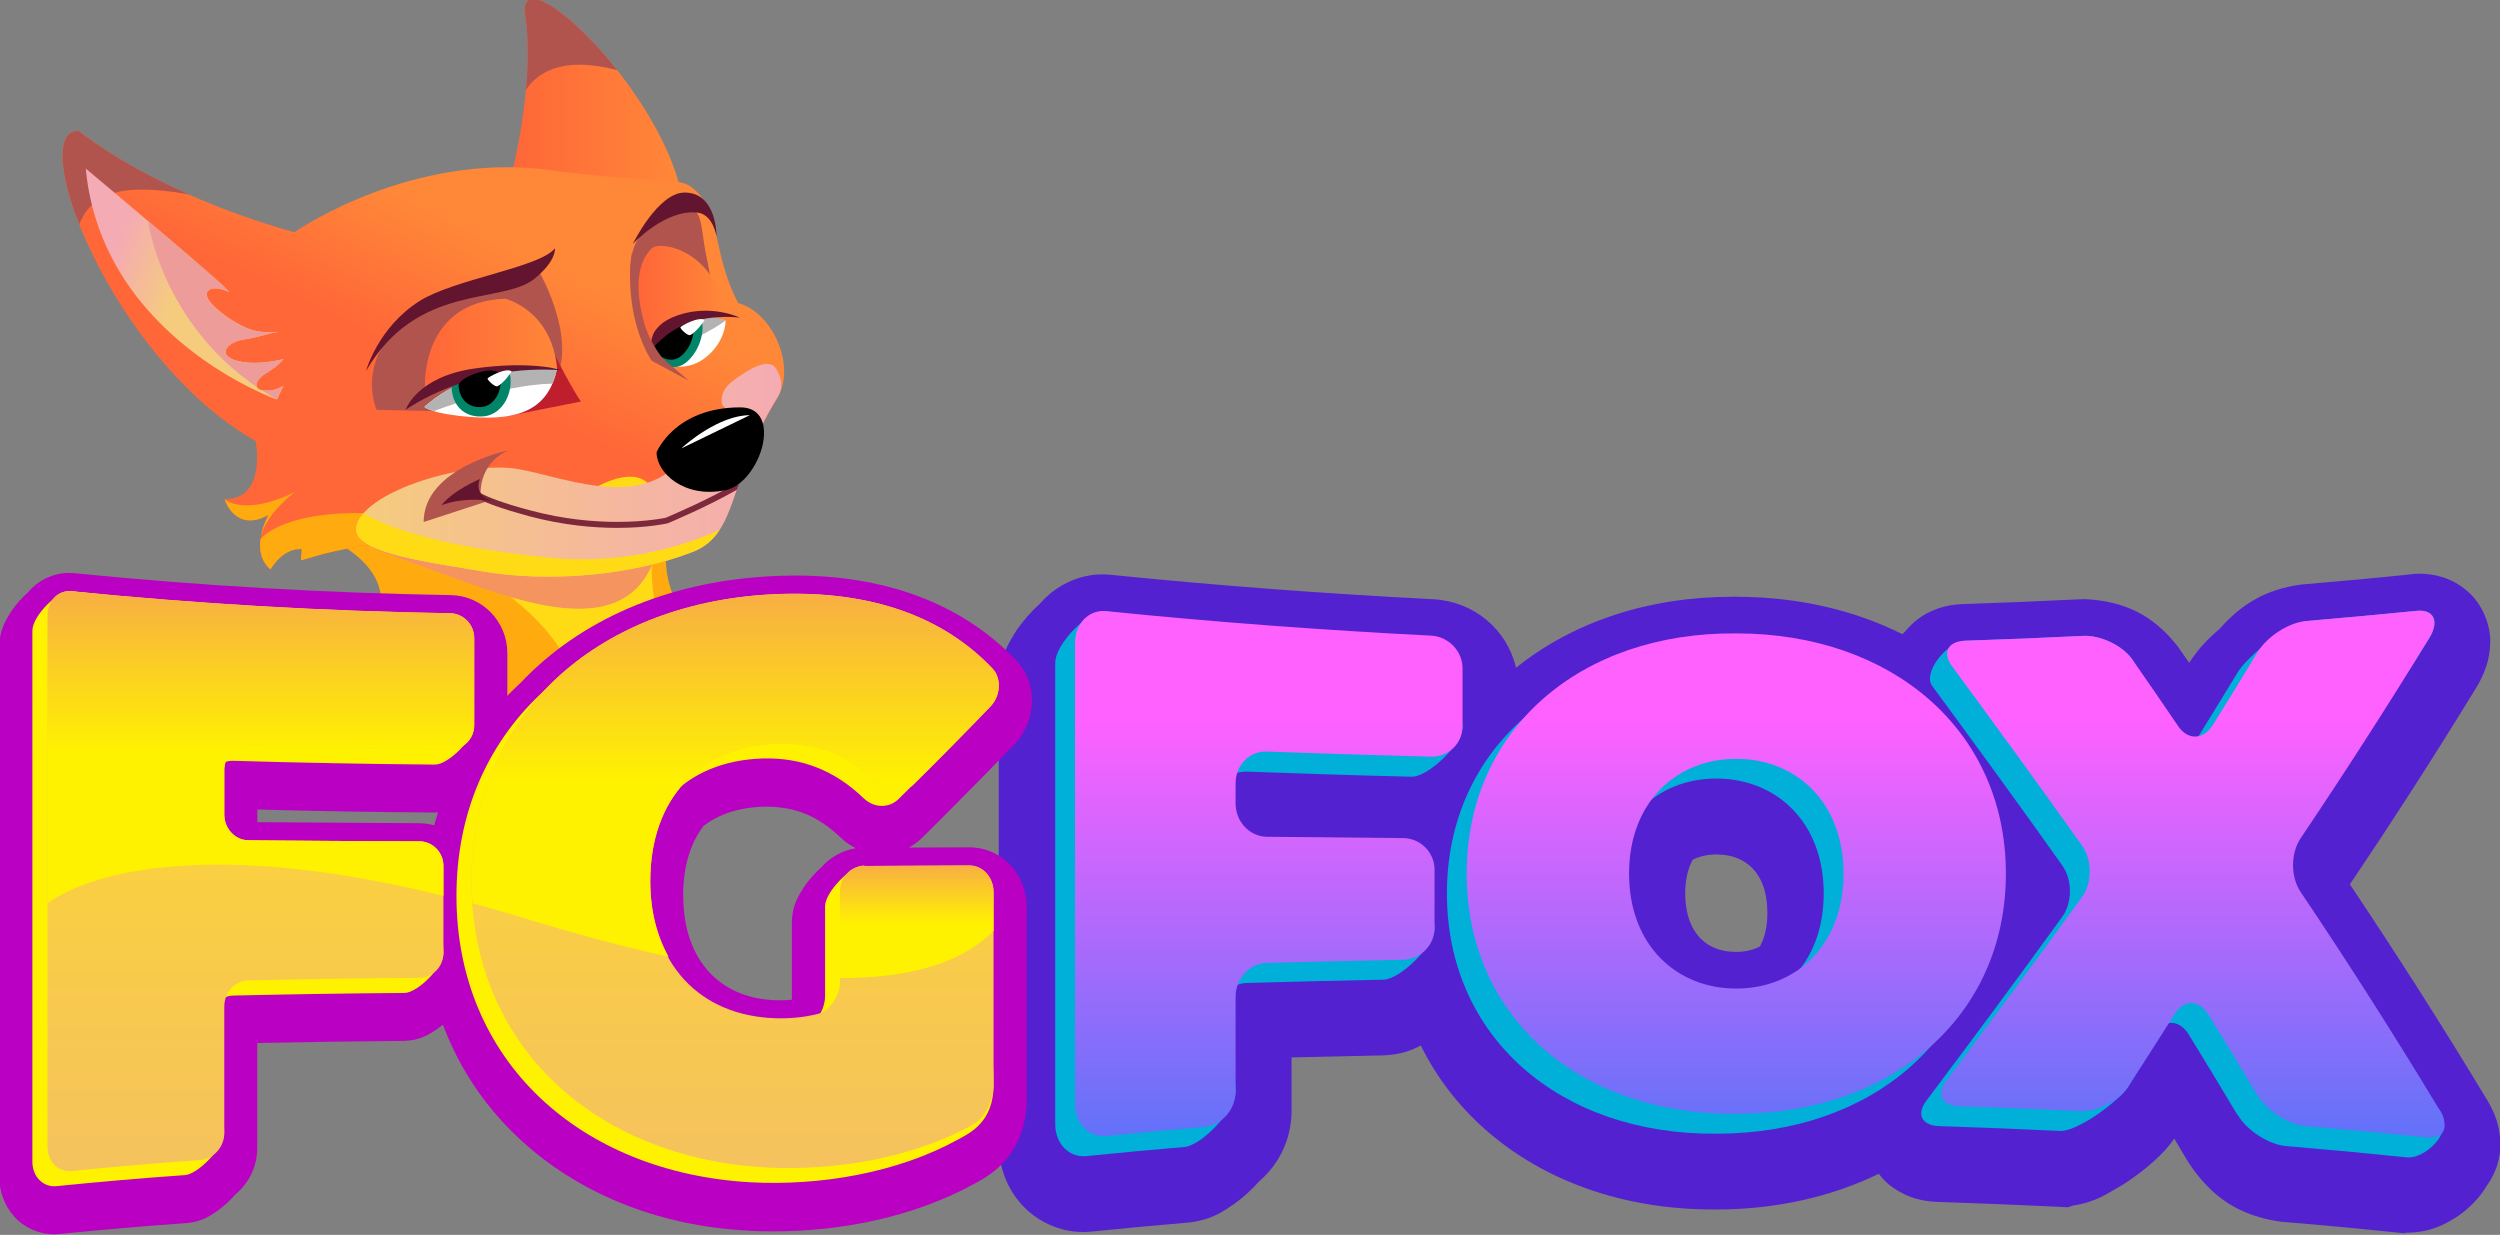
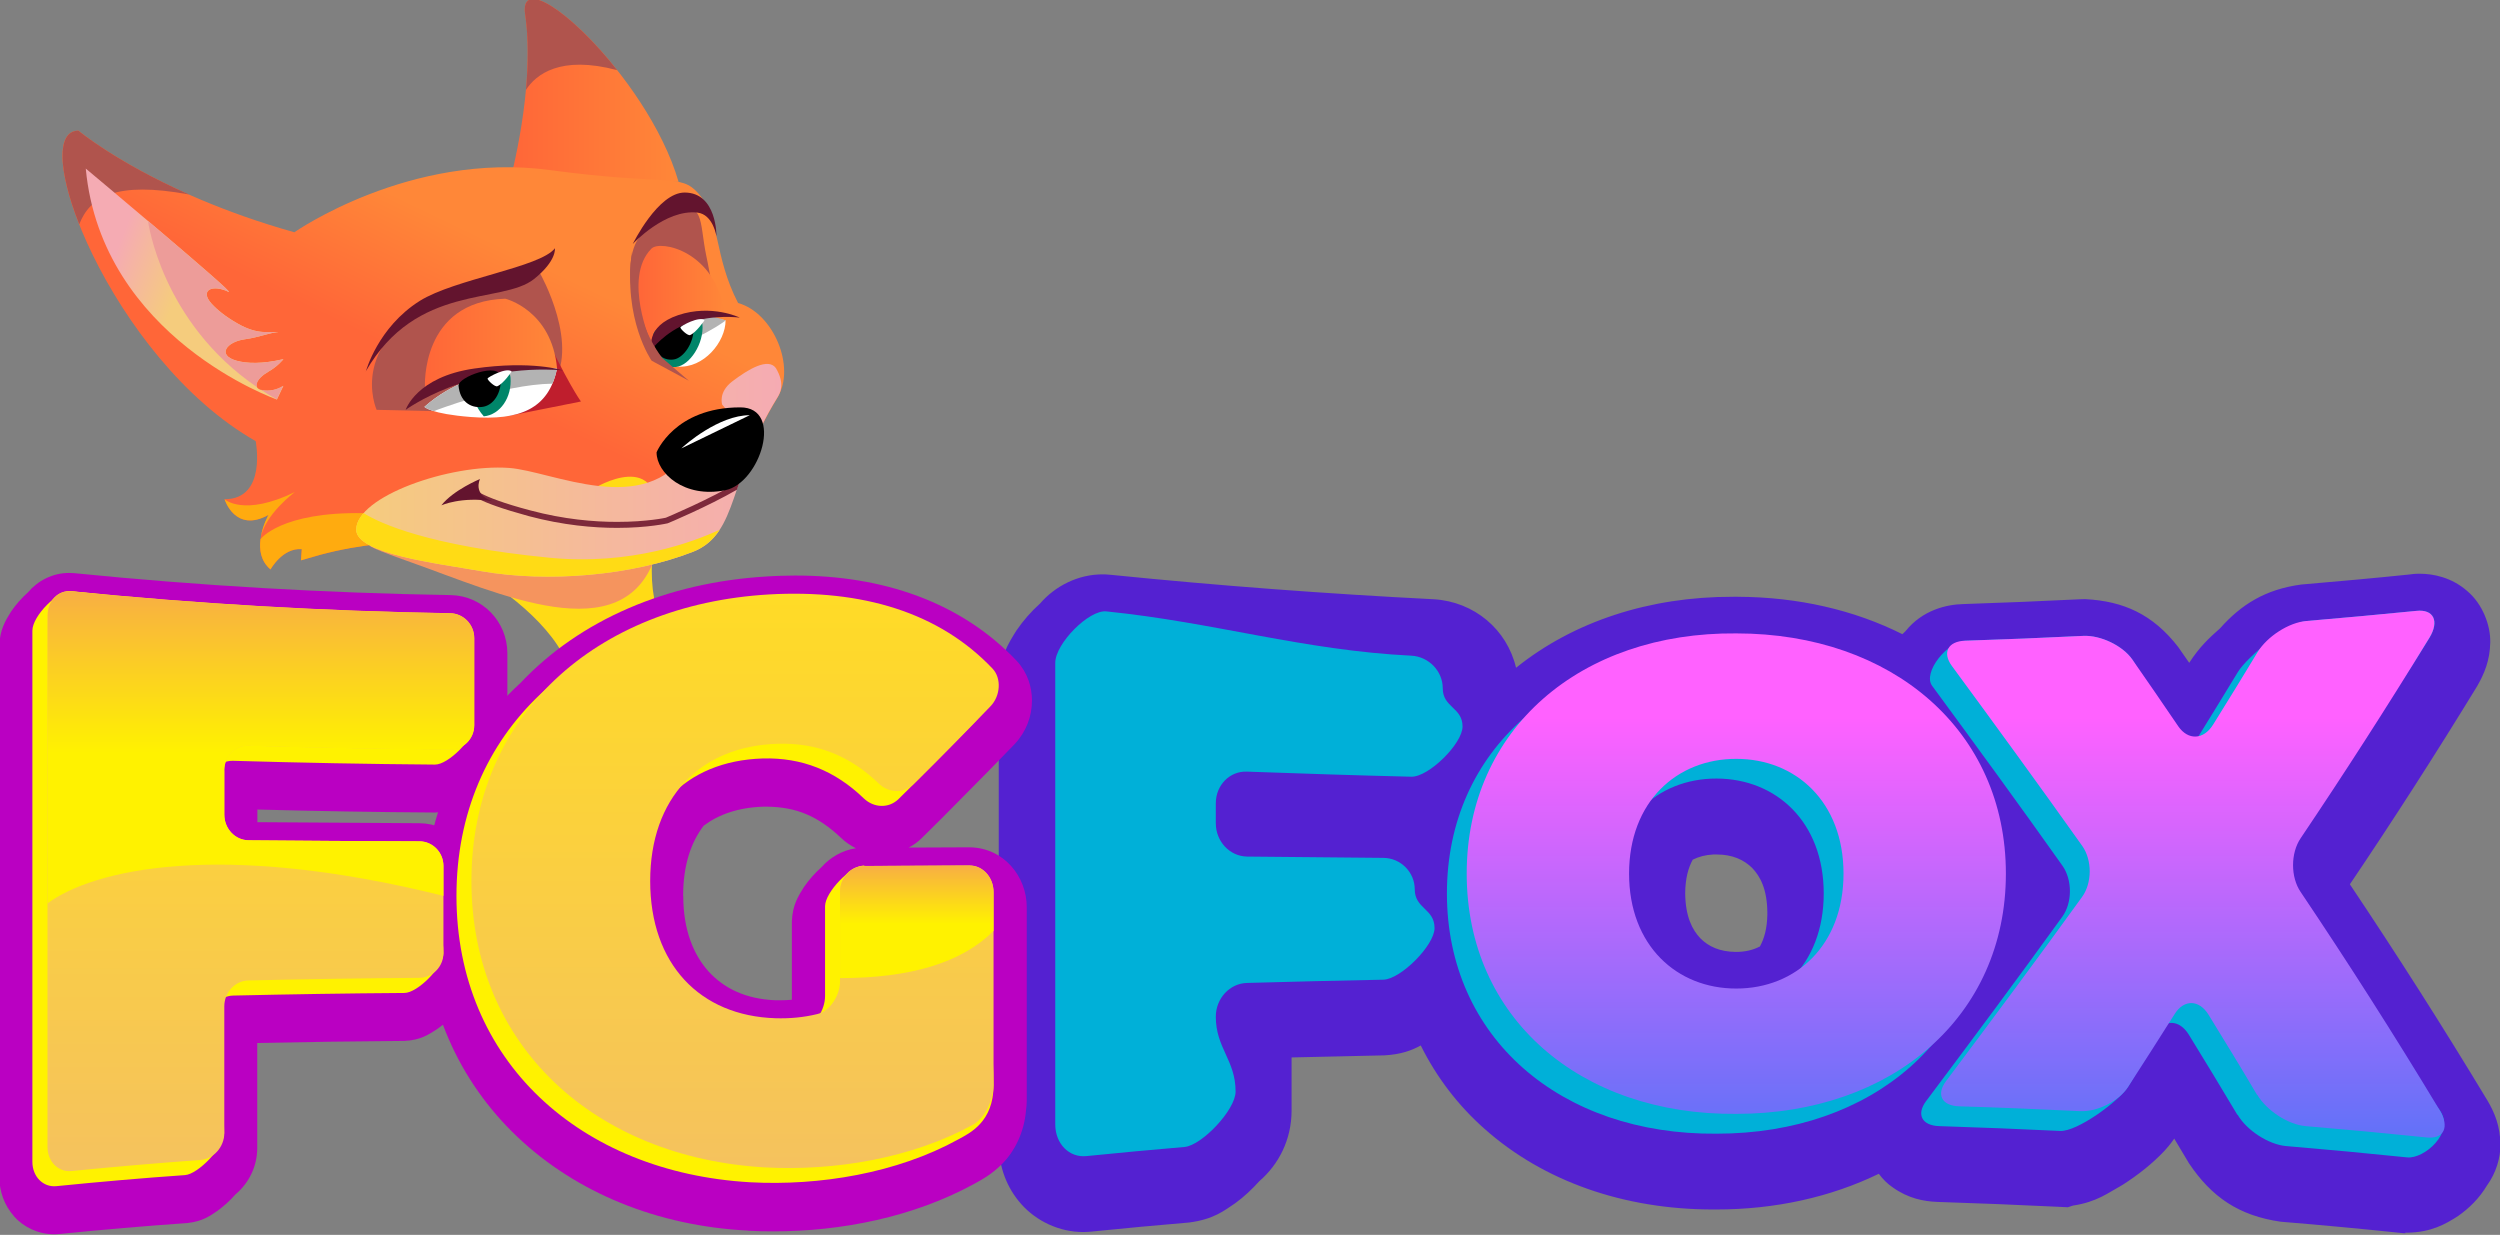
<svg xmlns="http://www.w3.org/2000/svg" width="1239" height="612" viewBox="0 0 1239 612" fill="none">
  <rect x="0" y="0" width="1239" height="612" fill="#808080" stroke="none" />
  <g clip-path="url(#clip0_73_83)">
-     <path d="M159.43 265.289C159.43 265.289 212.989 285.046 175.627 324.109C175.627 324.109 272.937 358.781 298.877 355.23C355.47 347.482 347.403 312.035 347.403 312.035C347.403 312.035 303.459 286.983 354.953 211.57L159.43 265.354V265.289Z" fill="#FFAB0F" />
    <path d="M252.674 89.93C252.674 89.93 265.58 42.797 260.288 7.35C255.836 -22.028 320.817 36.792 336.304 90.124L252.674 89.865V89.93Z" fill="url(#paint0_linear_73_83)" />
    <path d="M305.911 34.785C283.068 5.86 257.449 -11.444 260.289 7.345C262.031 19.16 261.773 32.267 260.676 44.535C265.58 36.981 277.583 27.231 305.911 34.785Z" fill="#B0544D" />
    <path d="M126.713 218.619C55.086 177.877 12.368 64.758 38.889 64.758C38.889 64.758 74.897 95.168 145.879 115.119C145.879 115.119 203.116 75.024 272.292 84.257C331.594 92.263 337.079 85.677 346.113 95.879C357.083 108.211 353.598 126.612 365.794 150.179C383.153 154.956 394.639 181.751 385.282 197.118C361.342 236.374 364.633 262.588 341.596 271.563C287.649 292.676 235.703 254.517 159.043 274.855L149.17 277.696L149.557 272.144C139.942 271.433 134.07 282.216 134.07 282.216C122.971 272.854 133.102 255.163 133.102 255.163C116.518 264.396 111.291 247.415 111.291 247.415C132.457 247.415 126.713 218.619 126.713 218.619Z" fill="url(#paint1_linear_73_83)" />
    <path d="M331.594 106.208C331.594 106.208 322.173 109.307 316.365 118.281C316.365 118.281 304.169 133.454 321.979 171.096L358.245 155.73C352.824 145.27 351.921 135.262 350.05 126.869C346.371 109.307 349.598 98.008 331.594 106.143V106.208Z" fill="#B0544D" />
    <path d="M214.989 203.759L186.661 203.113C186.661 203.113 170.593 167.667 223.12 146.231C264.999 129.121 267.709 135.577 267.709 135.577C267.709 135.577 288.294 171.992 272.936 191.814L214.925 203.759H214.989Z" fill="#B0544D" />
    <path d="M294.167 242.045L244.995 261.286C244.995 261.286 220.345 258.251 195.114 262.512C195.114 262.512 284.423 298.799 284.423 343.866C288.94 344.382 292.812 344.511 295.715 344.124C318.946 340.96 330.303 332.696 335.853 324.56C330.045 313.713 318.946 298.928 324.56 266.257C324.56 266.128 324.56 265.999 324.625 265.87C324.818 263.933 325.012 261.931 325.399 259.801C329.013 220.674 294.231 242.11 294.231 242.11L294.167 242.045Z" fill="#FFDB15" />
    <path d="M184.273 270.395C184.273 270.395 176.917 269.232 203.439 278.595C246.609 293.832 309.138 323.403 324.818 275.56C324.818 275.56 270.42 253.285 218.668 264.455L184.273 270.395Z" fill="#F5945E" />
    <path d="M267.388 159.986C256.353 163.215 262.742 198.08 252.288 206.087L287.908 198.984C287.908 198.984 280.81 189.235 267.388 159.922V159.986Z" fill="#BF1E2D" />
    <path d="M210.602 191.686C210.602 191.686 208.279 149.395 250.417 148.039C250.417 148.039 273.518 153.592 276.099 182.776L210.602 191.686Z" fill="url(#paint2_linear_73_83)" />
    <path d="M322.818 170.256C322.818 170.256 308.428 137.715 322.882 123.187C327.27 118.797 354.631 124.349 359.212 155.277C359.212 155.277 334.111 158.182 322.818 170.256Z" fill="url(#paint3_linear_73_83)" />
    <path d="M210.344 201.633C210.344 201.633 213.377 205.119 233.381 206.669C257.644 208.541 271.969 202.601 276.035 182.715C276.035 182.715 237.252 177.679 210.344 201.633Z" fill="white" />
    <path d="M133.102 255.158C133.102 255.158 129.94 260.647 129.101 267.168C130.843 255.158 146.137 243.859 146.137 243.859C120.648 256.256 111.291 247.41 111.291 247.41C111.291 247.41 116.518 264.456 133.102 255.158Z" fill="#FFAB0F" />
    <path d="M180.208 254.322C139.167 253.548 129.1 267.171 129.1 267.236C128.455 272.336 129.165 278.083 134.069 282.215C134.069 282.215 139.941 271.432 149.556 272.143L149.169 277.695L159.042 274.854C179.111 269.56 197.437 268.204 214.602 268.785C207.31 261.037 196.469 254.581 180.272 254.258L180.208 254.322Z" fill="#FFAB0F" />
    <path d="M276.035 182.715C276.035 182.715 237.252 177.679 210.344 201.633C210.344 201.633 211.247 202.601 214.99 203.763C214.99 203.763 248.739 190.527 273.776 190.14C274.744 187.945 275.518 185.491 276.035 182.715Z" fill="#B3B3B3" />
-     <path d="M252.998 186.973C253.837 196.916 247.9 205.568 239.769 206.342C231.639 207.117 224.669 202.597 223.83 192.719C223.379 187.424 252.159 177.029 252.998 186.973Z" fill="#008569" />
+     <path d="M252.998 186.973C253.837 196.916 247.9 205.568 239.769 206.342C223.379 187.424 252.159 177.029 252.998 186.973Z" fill="#008569" />
    <path d="M201.052 203.111C201.052 203.111 232.671 179.932 278.939 183.548C278.939 183.548 263.774 178.512 235.059 182.644C206.343 186.776 201.052 203.111 201.052 203.111Z" fill="#63142E" />
    <path d="M181.306 184.126C181.306 184.126 187.178 162.238 208.021 149.132C225.315 138.284 267.84 132.474 275.002 123.047C275.002 123.047 276.035 129.181 264.678 138.284C248.739 151.004 206.472 140.092 181.241 184.126H181.306Z" fill="#63142E" />
    <path d="M248.158 186.851C248.804 194.535 244.609 201.185 238.737 201.702C232.929 202.283 227.896 198.732 227.251 191.113C226.928 186.981 247.513 179.168 248.158 186.851Z" fill="black" />
    <path d="M325.593 170.248L323.915 175.801C323.915 175.801 329.594 181.224 335.853 181.676C348.759 182.645 359.6 169.473 359.6 158.755C359.6 158.755 338.176 153.009 325.593 170.248Z" fill="white" />
    <path d="M362.89 189.04C355.792 194.463 357.921 200.533 357.921 200.533L369.149 213.898L341.014 223.389C319.72 257.092 273.646 233.461 252.351 231.912C222.926 229.781 176.529 246.116 176.529 262.516C176.529 274.525 216.86 279.238 238.413 283.048C271.71 288.923 313.267 285.243 343.402 273.492C366.439 264.453 360.954 236.173 385.217 197.111C386.895 194.463 389.024 190.008 384.507 182.389C380.7 177.224 371.085 182.777 362.89 189.04Z" fill="url(#paint4_linear_73_83)" />
    <path d="M359.664 158.814C359.664 158.814 346.951 168.693 324.366 175.02C324.366 175.02 326.367 162.753 337.788 158.427C349.21 154.036 359.664 158.879 359.664 158.879V158.814Z" fill="#B3B3B3" />
-     <path d="M322.754 172.191L322.947 177.098L330.626 181.165L325.012 169.156L322.754 172.191Z" fill="black" />
    <path d="M348.114 160.625C349.018 170.31 341.79 181.157 335.015 181.867C328.239 182.577 324.754 175.733 323.851 166.113C323.399 160.948 347.211 150.94 348.114 160.625Z" fill="#008569" />
    <path d="M343.661 161.987C344.371 169.347 338.822 177.676 333.659 178.193C328.497 178.774 324.109 175.223 323.464 167.862C323.076 163.924 342.951 154.626 343.661 161.987Z" fill="black" />
    <path d="M313.59 120.926C313.59 120.926 326.109 95.293 339.402 95.422C355.405 95.552 355.082 117.052 355.082 117.052C355.082 117.052 353.404 106.269 345.661 105.366C329.593 103.558 313.59 120.926 313.59 120.926Z" fill="#63142E" />
    <path d="M38.889 64.758C27.726 64.758 28.887 84.902 39.276 111.181C44.568 97.493 57.474 89.68 93.675 96.395C57.28 80.254 38.889 64.758 38.889 64.758Z" fill="#B0544D" />
    <path d="M322.948 173.223C322.948 173.223 329.53 164.442 341.145 160.116C353.148 155.661 366.634 157.405 366.634 157.405C366.634 157.405 352.696 150.625 336.112 156.178C319.463 161.795 323.012 173.223 323.012 173.223H322.948Z" fill="#63142E" />
-     <path d="M238.22 246.05C238.22 246.05 236.349 230.36 251.771 223.258C251.771 223.258 209.956 231.845 209.956 258.705L241.834 248.309L238.155 245.985L238.22 246.05Z" fill="#B0544D" />
    <path d="M366.44 238.891L366.311 238.633C352.437 247.156 330.175 256.518 329.981 256.582C329.981 256.582 327.722 257.099 323.464 257.615C319.334 258.132 313.268 258.648 305.847 258.648C294.361 258.648 279.584 257.422 262.871 252.966C249.384 249.415 242.221 246.51 238.478 244.573C236.607 243.604 235.639 242.765 235.187 242.313C234.994 242.055 234.865 241.926 234.8 241.861H233.832L232.219 240.699C232.09 240.893 231.896 241.28 231.896 241.861C232.413 244.831 235.058 248.382 262.096 255.807C279.067 260.327 294.167 261.618 305.847 261.618C321.27 261.618 330.82 259.358 330.884 259.358C331.143 259.294 350.953 250.965 365.214 242.7C365.601 241.474 366.053 240.182 366.505 238.891H366.44Z" fill="#7D293B" />
    <path d="M328.109 177.287C311.783 155.657 313.203 124.859 313.203 124.859C308.621 158.305 322.947 178.772 322.947 178.772L341.402 188.715L328.044 177.287H328.109Z" fill="#B0544D" />
    <path d="M132.65 184.391C137.555 181.744 140.458 177.999 140.458 177.999C129.876 180.453 122.455 180.194 117.228 178.774C107.355 175.998 112.259 169.347 121.487 168.12C128.65 167.152 134.328 164.569 138.071 164.634C133.296 164.053 128.133 166.313 117.68 160.308C111.678 156.886 107.613 153.529 104.838 150.494C98.837 143.844 105.161 140.744 113.227 144.618C118.712 147.266 42.503 83.539 42.503 83.539C50.376 167.475 137.232 198.015 137.232 198.015L140.458 191.235C136.974 193.43 133.296 193.947 130.198 193.43C124.326 192.462 127.682 187.103 132.65 184.456V184.391Z" fill="url(#paint5_linear_73_83)" />
    <path d="M349.146 158.759C349.146 158.759 345.081 164.763 342.048 166.055C340.822 166.571 337.079 162.956 337.208 162.245C337.337 161.535 346.823 156.434 349.146 158.759Z" fill="white" />
    <path d="M253.578 184.126C253.578 184.126 249.577 190.131 246.48 191.422C245.254 191.938 241.511 188.323 241.64 187.613C241.769 186.902 251.255 181.802 253.578 184.126Z" fill="white" />
    <path d="M325.399 224.166C325.399 224.166 334.304 201.891 366.892 201.891C388.638 201.891 376.765 239.403 359.471 242.955C339.08 247.087 325.399 234.367 325.399 224.23V224.166Z" fill="black" />
    <path d="M337.659 222.23C339.337 220.551 356.244 205.766 371.602 205.766L337.659 222.23Z" fill="white" />
    <path d="M132.65 184.389C137.554 181.741 140.458 177.997 140.458 177.997C129.875 180.45 122.454 180.192 117.228 178.771C107.355 175.995 112.259 169.345 121.486 168.118C128.649 167.15 134.328 164.567 138.071 164.632C133.295 164.05 128.133 166.31 117.679 160.306C111.678 156.884 107.613 153.526 104.838 150.492C98.837 143.841 105.161 140.742 113.227 144.616C116.324 146.101 93.739 126.796 73.348 109.492C73.348 109.492 79.801 159.531 127.488 191.943C126.262 189.877 129.036 186.39 132.715 184.453L132.65 184.389Z" fill="#ED9C99" />
    <path d="M130.198 193.367C129.811 193.367 129.553 193.173 129.23 193.109C131.747 194.788 134.393 196.402 137.168 197.951L140.394 191.172C136.909 193.367 133.231 193.884 130.134 193.367H130.198Z" fill="#ED9C99" />
    <path d="M176.529 262.512C176.529 274.522 216.86 279.235 238.413 283.044C271.71 288.92 313.267 285.24 343.402 273.489C349.468 271.1 353.533 267.419 356.695 262.512C344.112 268.388 312.751 280.397 272.162 276.394C212.343 270.519 188.403 259.413 180.207 254.312C177.884 256.96 176.529 259.736 176.529 262.512Z" fill="#FFDB15" />
    <path d="M243.962 248.375C234.025 245.017 237.897 237.398 237.897 237.398C237.897 237.398 224.797 242.757 218.731 250.441C218.731 250.441 228.669 245.986 243.962 248.375Z" fill="#63142E" />
    <path d="M1192.16 611.169H1191.25L1189.9 611.04C1170.09 608.974 1150.21 607.101 1130.34 605.487C1109.62 602.517 1096.07 593.284 1084.84 576.497C1082.46 572.429 1080 568.362 1077.55 564.294C1075.62 567.135 1073.87 569.072 1072.65 570.428C1066.65 576.755 1059.87 582.114 1052.06 587.15C1044.71 591.218 1039.29 595.673 1027.41 597.481L1024.77 598.32L1019.61 598.062C999.795 597.093 979.985 596.319 960.174 595.673C953.463 595.415 945.719 593.994 937.911 588.377C935.459 586.698 933.136 584.439 931.136 581.727C907.325 593.284 879.9 599.418 850.668 599.418C850.41 599.418 850.216 599.418 849.958 599.418H848.926C804.981 599.418 765.102 585.536 735.806 559.516C722.706 547.959 711.994 533.948 704.122 518.129C699.798 520.518 694.442 522.584 686.118 523.036C670.76 523.359 655.467 523.682 640.109 524.069V550.671C640.044 564.746 633.785 577.078 624.106 585.407C620.492 589.41 616.685 593.026 612.168 596.319C606.618 600.064 601.391 604.325 589.324 605.874C573.321 607.23 557.253 608.715 540.734 610.394C539.701 610.459 538.475 610.588 536.926 610.588C524.924 610.652 513.567 605.1 506.211 596.835C498.79 588.571 494.982 577.853 494.982 566.941V338.119C495.434 325.4 499.822 318.814 503.694 312.551C507.178 307.451 511.05 303.06 515.503 299.057C522.795 290.599 534.216 284.53 546.735 284.659C547.058 284.659 548.606 284.659 550.929 284.917C604.101 290.276 657.338 294.279 710.639 296.991C730.643 298.218 746.905 311.97 751.357 330.953C779.879 307.967 817.564 295.7 858.669 295.764C860.025 295.7 860.863 295.764 861.38 295.764C891.063 295.893 918.875 302.285 942.816 314.295C943.332 313.778 943.848 313.326 944.364 312.81C952.753 302.35 964.627 299.573 972.951 299.38C992.31 298.734 1011.67 297.959 1030.96 296.991C1031.54 296.991 1032.32 296.926 1033.35 296.926C1052.45 297.895 1066.97 304.481 1079.49 320.622C1081.3 323.205 1083.1 325.852 1084.97 328.499C1090.07 320.622 1094.72 316.296 1100.27 311.389C1110.72 299.638 1122.66 292.084 1140.47 289.695C1158.54 288.145 1176.61 286.531 1194.03 284.723C1194.93 284.594 1196.54 284.336 1199.06 284.336C1205.9 284.336 1214.87 286.079 1222.61 292.794C1230.55 299.38 1234.36 310.227 1234.17 318.298C1234.04 327.401 1231.13 334.052 1227.65 340.121C1206.68 374.405 1185.7 407.011 1164.6 438.261C1187.38 472.287 1210.1 507.799 1232.87 545.57C1236.29 551.381 1239.13 558.16 1239.2 567.135C1239.33 573.721 1237 581.404 1232.62 587.409C1228.68 593.994 1223.78 598.708 1218.42 602.517C1211.84 606.843 1204.8 610.652 1193.45 610.911C1192.8 610.911 1192.35 610.911 1192.03 610.911L1192.16 611.169ZM550.8 553.447C560.544 552.478 570.353 551.639 580.097 550.735C581.129 549.831 582.484 548.54 583.517 547.249L584.485 546.086C584.485 532.011 584.485 517.871 584.485 503.731C584.485 497.92 585.646 492.497 587.259 488.106L591.841 475.645L604.36 471.384C607.328 470.415 611.716 469.124 617.265 468.995C638.173 468.413 659.016 467.962 679.988 467.51C681.02 466.67 682.182 465.508 683.085 464.41V452.853C664.565 452.724 646.046 452.53 627.526 452.337C602.424 451.82 584.355 431.288 584.42 407.98C584.42 404.687 584.42 401.329 584.42 398.037C584.42 392.484 585.517 387.771 586.614 384.284L590.937 370.854L604.36 366.399C608.102 365.108 612.619 364.269 617.459 364.269C618.427 364.269 619.201 364.269 619.717 364.333C644.69 365.237 669.663 366.012 694.636 366.658C695.41 366.012 696.249 365.173 696.895 364.462V352.13C648.627 349.548 600.359 345.867 552.22 341.089C551.704 341.606 551.187 342.187 550.736 342.704V553.511L550.8 553.447ZM1172.22 553.253C1153.83 523.359 1135.37 494.886 1116.98 467.38C1110.66 457.889 1108.53 448.011 1108.46 438.455C1108.46 428.77 1110.72 418.956 1117.04 409.529C1131.31 388.352 1145.63 366.528 1159.83 344.059C1155.25 344.447 1150.6 344.899 1146.02 345.286C1145.76 345.415 1145.31 345.609 1144.86 345.867C1143.63 346.577 1142.4 347.804 1142.4 347.869L1140.53 350.258L1138.21 352.259C1135.5 354.519 1133.11 356.973 1132.4 357.877C1125.95 368.53 1119.56 378.925 1113.11 389.32L1106.4 400.103L1093.81 402.104C1092.91 402.233 1090.85 402.621 1087.68 402.621C1074.2 402.814 1062.26 394.55 1056.39 385.446C1049.1 374.728 1041.74 364.01 1034.38 353.422C1034.06 353.228 1033.48 352.97 1033.09 352.84C1020.57 353.486 1007.99 354.003 995.472 354.455C1011.86 376.859 1028.32 399.586 1044.71 422.765C1051.22 432.127 1053.42 441.877 1053.55 451.433C1053.55 461.053 1051.22 470.932 1044.51 480.487C1029.61 501.084 1014.7 521.358 999.73 541.438C1005.93 541.696 1012.18 541.954 1018.38 542.277C1019.35 541.76 1020.57 541.05 1021.93 540.211C1025.74 537.887 1030.25 534.077 1031.61 532.592C1038.13 522.52 1044.64 512.318 1051.16 502.052L1057.1 492.69L1067.87 490.043C1071.23 489.204 1073.87 489.075 1076 489.075C1091.17 489.075 1102.78 498.695 1108.33 508.122C1116.33 521.164 1124.34 534.4 1132.4 547.894C1132.53 548.088 1132.85 548.346 1133.31 548.734C1134.14 549.379 1135.31 550.025 1135.76 550.219C1147.89 551.252 1159.96 552.349 1172.09 553.447L1172.22 553.253ZM775.943 384.219L774.781 385.511L773.491 386.673C755.552 402.556 745.098 423.992 744.904 452.53C745.098 480.81 755.358 502.052 772.91 517.871C790.591 533.561 816.596 543.633 848.99 543.697C848.99 543.697 849.377 543.697 849.764 543.697C850.087 543.697 850.41 543.697 850.732 543.697C888.353 543.633 917.456 530.461 935.33 510.446L936.363 509.219L937.718 508.057C955.657 492.109 966.111 470.802 966.24 442.781C966.046 414.695 955.722 393.517 937.847 377.569C921.586 363.171 898.161 353.486 869.381 351.807L859.766 351.549C858.734 351.549 858.734 351.549 858.734 351.549C821.888 351.549 793.43 364.591 775.878 384.284L775.943 384.219ZM860.283 527.491C838.923 527.556 817.951 519.485 802.916 503.989C787.752 488.623 779.428 466.606 779.492 442.716C779.492 422.12 785.816 403.331 796.786 388.997L799.173 385.834L802.335 383.445C815.758 373.437 832.535 367.755 850.023 367.691C850.539 367.691 851.184 367.691 851.958 367.691C873.06 368.013 893.386 376.084 908.163 391.128C922.102 405.203 930.362 424.961 931.523 446.655C931.717 447.107 931.717 452.466 931.717 452.466C931.717 472.998 925.393 491.786 914.487 506.12L912.035 509.284L908.873 511.608C895.258 521.81 878.286 527.427 860.347 527.427L860.283 527.491ZM835.181 442.716C835.31 454.403 838.73 460.859 842.731 465.056C846.796 469.124 852.346 471.706 860.283 471.771C865.058 471.771 868.865 470.802 872.221 469.059C874.35 465.121 875.77 460.278 875.899 453.241C875.899 452.982 875.899 452.724 875.899 452.401C875.834 440.779 872.414 434.387 868.413 430.19C864.284 426.123 858.67 423.476 850.668 423.476H849.248C845.247 423.669 841.892 424.573 838.924 426.058C836.73 430.061 835.245 435.291 835.181 442.716Z" fill="#5421D1" />
    <path d="M602.553 398.045V407.988C602.553 417.027 609.457 424.388 618.04 424.517C640.561 424.775 663.081 424.969 685.602 425.163C694.184 425.227 701.154 432.265 701.154 440.787C701.154 450.408 710.962 450.279 710.962 459.964C710.962 468.486 694.184 485.338 685.602 485.532C663.081 485.984 640.561 486.5 618.04 487.146C609.457 487.34 602.553 494.829 602.553 503.868C602.553 519.493 612.361 525.369 612.361 540.994C612.361 550.033 595.648 567.66 587.066 568.434C570.869 569.79 554.672 571.34 538.475 572.954C529.893 573.858 522.988 566.82 522.988 557.264V328.507C522.988 318.951 539.701 302.1 548.284 303.004C601.843 308.427 645.723 322.309 699.476 324.956C708.058 325.408 715.027 332.575 715.027 341.098C715.027 350.718 724.836 350.524 724.836 360.08C724.836 368.538 708.058 385.132 699.476 384.938C672.309 384.292 645.207 383.388 618.04 382.42C609.457 382.032 602.553 389.135 602.553 398.109V398.045Z" fill="#00B0D8" />
    <path d="M717.092 442.794C717.092 371.126 773.555 323.024 850.732 323.734C927.909 323.734 984.372 371.836 984.372 442.794C984.372 513.752 927.909 561.918 850.732 561.854C773.555 562.564 717.092 514.398 717.092 442.794ZM903.84 442.794C903.84 407.218 880.157 385.911 850.732 385.847C821.307 385.782 797.624 407.089 797.624 442.794C797.624 478.499 821.307 499.806 850.732 499.741C880.157 499.741 903.84 478.37 903.84 442.794Z" fill="#00B0D8" />
    <path d="M1108.79 552.423C1100.78 538.993 1092.78 525.757 1084.78 512.779C1080.07 505.161 1072.65 505.031 1068.07 512.198C1060.32 524.466 1062.32 526.726 1054.58 538.735C1050 545.773 1029.54 560.946 1020.96 560.494C1001.02 559.525 981.082 558.75 961.077 558.105C952.495 557.846 949.591 552.294 954.625 545.643C977.081 515.685 999.601 485.468 1022.06 454.347C1027.09 447.439 1027.09 436.075 1022.19 429.102C1000.7 398.756 979.081 369.185 957.593 339.936C952.624 333.221 965.401 317.855 973.983 317.532C993.536 316.886 1013.02 316.111 1032.51 315.143C1041.03 314.756 1051.93 319.921 1056.77 326.829C1064.39 337.741 1062.13 358.596 1069.81 369.766C1074.65 376.803 1082.33 376.545 1087.04 368.991C1094.39 357.175 1101.75 345.166 1109.11 333.028C1113.88 325.28 1134.4 308.557 1142.99 307.782C1161.18 306.233 1179.44 304.554 1197.64 302.746C1206.22 301.842 1209.06 307.847 1204.09 316.047C1182.8 350.848 1151.76 393.655 1130.47 425.228C1125.43 432.653 1125.43 444.469 1130.47 451.894C1153.5 486.243 1183.83 513.877 1209.26 550.421C1216.74 561.204 1201.45 574.504 1192.93 573.601C1172.93 571.534 1152.92 569.662 1132.92 567.983C1124.34 567.208 1113.56 560.3 1108.98 552.487L1108.79 552.423Z" fill="#00B0D8" />
-     <path d="M612.361 388.239V398.182C612.361 407.221 619.265 414.582 627.848 414.711C650.368 414.969 672.889 415.163 695.41 415.357C703.992 415.421 710.961 422.459 710.961 430.982V459.907C710.961 468.43 703.992 475.468 695.41 475.661C672.889 476.113 650.304 476.63 627.848 477.211C619.265 477.405 612.361 484.959 612.361 493.998V540.873C612.361 549.912 605.456 557.725 596.874 558.5C580.677 559.92 564.48 561.405 548.283 563.019C539.701 563.859 532.796 556.885 532.796 547.33V318.572C532.796 309.017 539.701 301.979 548.283 302.883C601.842 308.306 655.595 312.31 709.284 315.021C717.866 315.473 724.835 322.705 724.835 331.163V359.959C724.835 368.417 717.866 375.197 709.284 375.003C682.117 374.293 654.95 373.453 627.848 372.485C619.265 372.162 612.361 379.2 612.361 388.239Z" fill="url(#paint6_linear_73_83)" />
    <path d="M726.899 432.974C726.899 361.305 783.363 313.204 860.54 313.914C937.717 313.914 994.115 362.016 994.115 432.974C994.115 503.932 937.652 552.033 860.54 552.033C783.363 552.743 726.899 504.642 726.899 432.974ZM913.647 432.974C913.647 397.398 889.965 376.091 860.54 376.091C831.05 376.026 807.367 397.333 807.367 432.974C807.367 468.614 831.05 489.985 860.54 489.921C889.965 489.921 913.647 468.55 913.647 432.974Z" fill="url(#paint7_linear_73_83)" />
    <path d="M1118.59 542.609C1110.66 529.179 1102.59 515.943 1094.59 502.965C1089.94 495.347 1082.46 495.217 1077.87 502.384C1070.13 514.652 1062.39 526.726 1054.64 538.735C1050.06 545.773 1039.41 551.132 1030.77 550.68C1010.83 549.711 990.889 548.872 970.949 548.291C962.367 548.032 959.463 542.48 964.432 535.829C986.888 505.871 1009.41 475.654 1031.86 444.533C1036.9 437.625 1036.9 426.261 1031.99 419.288C1010.44 388.942 988.888 359.371 967.4 330.122C962.431 323.407 965.4 317.79 973.982 317.532C993.535 316.886 1013.02 316.111 1032.51 315.143C1041.03 314.756 1051.93 319.921 1056.77 326.829C1064.39 337.741 1072 348.846 1079.55 359.952C1084.39 366.989 1092.07 366.731 1096.78 359.177C1104.14 347.361 1111.49 335.417 1118.85 323.214C1123.56 315.466 1134.34 308.493 1142.92 307.782C1161.12 306.233 1179.38 304.554 1197.58 302.746C1206.16 301.842 1209 307.847 1204.03 316.047C1182.73 350.848 1161.5 383.777 1140.21 415.414C1135.18 422.839 1135.18 434.719 1140.21 442.08C1163.25 476.364 1186.22 512.263 1209.19 550.357C1214.1 558.621 1211.19 564.626 1202.67 563.722C1182.67 561.656 1162.67 559.783 1142.66 558.105C1134.08 557.394 1123.37 550.421 1118.72 542.609H1118.59Z" fill="url(#paint8_linear_73_83)" />
    <path d="M7.013 602.845C2.173 597.486 -0.344 590.449 -0.344 583.217V319.982C-0.086 312.04 2.754 307.456 5.464 303.13C7.916 299.514 10.755 296.351 13.917 293.51C18.628 287.892 26.113 283.889 34.309 283.954C35.664 283.954 36.567 284.083 37.019 284.083C98.967 290.281 161.109 293.897 223.379 294.93C239.124 295.253 251.385 308.037 251.449 323.662V366.792C251.449 375.508 247.513 383.385 241.383 388.551C238.608 391.585 235.575 394.362 232.091 396.815C227.961 399.398 223.96 402.368 215.7 402.691C186.21 402.497 156.85 401.98 127.553 401.206V407.469C154.333 407.662 181.113 407.856 207.828 407.985C223.702 408.114 236.092 421.027 236.092 436.588V479.782C236.092 488.628 232.091 496.505 225.831 501.799C223.057 504.834 220.088 507.61 216.668 509.999C212.603 512.582 208.538 515.552 200.407 515.875C176.079 516.069 151.752 516.391 127.489 516.908V568.883C127.489 578.246 123.23 586.445 116.712 591.934C114.131 594.839 111.292 597.486 108.065 599.875C104.194 602.522 100.516 605.299 92.901 606.138C71.736 607.623 50.634 609.431 29.533 611.562H29.146C28.565 611.626 27.856 611.691 26.759 611.691C18.886 611.691 11.659 608.14 6.884 602.781L7.013 602.845ZM32.502 578.31C51.151 576.502 69.864 574.888 88.513 573.532C89.804 572.628 91.546 571.014 92.837 569.4L94.192 567.85L94.708 567.463V506.19C94.708 502.445 95.418 498.959 96.579 495.795L99.225 488.499L106.581 485.981C108.775 485.206 111.679 484.431 115.228 484.367C142.782 483.721 170.336 483.334 197.89 483.075C198.987 482.301 200.794 480.686 202.02 479.201L203.311 477.652V440.72C176.466 440.591 149.687 440.462 122.907 440.204C106.517 439.881 94.708 426.386 94.708 411.084V389.196C94.708 385.645 95.418 382.417 96.321 379.77L98.967 371.893L106.839 369.375C109.098 368.664 111.937 368.019 115.164 368.019H115.938C115.938 368.019 116.325 368.019 116.583 368.019C148.848 368.987 181.177 369.568 213.442 369.891C214.603 369.116 216.346 367.502 217.572 366.017L218.669 364.726V327.73C158.011 326.632 97.418 323.081 36.89 317.141L36.438 317.528C34.954 318.626 33.276 320.756 32.566 321.79V578.31H32.502Z" fill="#BA00C2" />
    <path d="M370.764 609.881C280.552 605.426 209.957 543.055 209.763 452.792C209.763 452.275 209.763 451.888 209.763 451.565C209.634 405.723 227.703 366.144 257.902 338.51C287.457 307.196 330.562 288.601 380.056 285.695C384.702 285.372 389.284 285.308 393.736 285.243C437.487 285.114 476.334 298.415 503.888 327.534C509.308 333.345 511.438 340.576 511.438 347.162C511.438 354.974 508.663 362.593 502.791 368.856C494.079 377.96 485.368 386.741 476.85 395.328C470.204 402.108 463.557 408.758 456.781 415.408C454.846 417.281 452.716 418.83 450.393 420.057C460.331 420.057 470.268 419.928 480.141 419.928C480.335 419.928 480.464 419.928 480.593 419.928C497.629 420.186 508.857 434.52 508.857 449.564V545.379C508.857 547.381 508.663 549.06 508.469 550.545C507.502 561.585 502.597 570.818 496.919 576.565C491.24 582.44 485.174 585.346 482.851 586.702C452.652 603.23 416.902 610.268 383.347 610.268C379.153 610.268 375.023 610.204 370.828 609.945L370.764 609.881ZM372.571 577.081C376.055 577.275 379.669 577.34 383.283 577.34C412.192 577.34 443.23 570.948 466.977 557.841C470.01 556.226 471.946 555.064 473.236 553.708C474.398 552.288 475.366 551.384 475.818 547.058V546.348L475.947 545.896C476.011 545.315 476.011 545.315 476.011 545.315V452.792C460.911 452.856 445.747 452.921 430.647 452.985L429.679 453.76C428.001 455.052 426.13 457.441 425.291 458.667V501.216C425.291 507.156 423.678 512.322 421.419 516.906L418.709 522.265L413.16 524.589C412.579 524.783 411.288 525.364 408.836 526.074C401.48 527.817 394.124 528.592 386.832 528.592C385.67 528.592 384.831 528.592 383.863 528.592C361.278 528.011 341.016 519.166 327.142 503.799C313.139 488.497 305.847 467.448 305.847 444.14C305.847 421.994 312.171 402.107 324.626 387.193L325.529 386.031L326.755 384.998C340.371 373.763 358.052 367.629 377.475 367.113C378.314 367.113 379.217 367.113 380.25 367.113C401.286 366.984 420.968 374.732 436.777 389.001C442.327 383.512 447.876 377.96 453.491 372.278C461.557 364.207 469.558 356.072 477.56 347.743C457.491 328.115 429.873 318.301 393.672 318.172C389.865 318.172 385.928 318.301 381.992 318.559C339.209 321.077 304.363 336.96 281.326 361.56L280.875 362.077L280.423 362.464C257.192 383.771 243.319 412.696 242.609 449.047L248.933 468.094H243.577C251.256 531.498 301.072 572.303 372.506 577.21L372.571 577.081ZM338.628 444.14C338.628 460.798 343.662 473.195 351.276 481.588C359.02 489.982 369.796 495.147 384.315 495.728C385.477 495.728 386.251 495.728 386.767 495.728C388.703 495.728 390.574 495.664 392.446 495.47C392.446 482.557 392.446 469.644 392.446 456.666C392.768 448.401 395.672 444.075 398.383 439.685C400.964 435.94 403.932 432.647 407.223 429.677C411.353 425.028 417.29 421.413 424.194 420.38C421.419 419.024 418.903 417.281 416.644 415.085C405.158 404.303 394.511 399.977 380.185 399.783C379.669 399.783 379.088 399.783 378.443 399.783C365.731 400.171 356.051 403.722 348.759 409.21C342.565 417.281 338.564 428.58 338.564 443.946L338.628 444.14ZM242.544 451.565C242.544 451.565 242.544 450.855 242.544 450.403C242.544 450.79 242.544 451.178 242.544 451.565Z" fill="#BA00C2" />
    <path d="M103.678 389.258V411.211C103.678 418.184 109.034 423.865 115.616 423.93C143.879 424.188 172.143 424.382 200.407 424.447C206.989 424.447 212.345 429.935 212.345 436.65C212.345 451.048 219.766 458.021 219.766 472.419C219.766 479.134 206.989 492.112 200.407 492.112C172.143 492.305 143.879 492.757 115.616 493.403C109.034 493.532 103.678 499.279 103.678 506.252C103.678 527.171 111.098 540.665 111.098 561.52C111.098 568.493 98.322 581.858 91.74 582.375C70.445 583.86 49.15 585.732 27.92 587.863C21.403 588.509 16.047 583.15 16.047 575.789V312.554C16.047 305.193 28.824 292.409 35.341 293.055C97.741 299.318 152.913 310.423 215.571 311.392C222.153 311.521 227.509 317.009 227.509 323.724C227.509 338.122 234.93 345.03 234.93 359.429C234.93 366.143 222.153 378.992 215.571 378.928C182.21 378.669 148.848 378.024 115.551 377.055C108.969 376.861 103.613 382.35 103.613 389.258H103.678Z" fill="#FFF200" />
    <path d="M428.261 429.163C445.684 429.099 455.686 436.459 473.109 436.33C479.691 436.33 484.982 442.206 484.982 449.502C484.982 481.397 492.403 505.932 492.403 537.828C492.403 556.1 480.594 561.588 474.916 564.687C444.651 581.41 406.127 587.802 371.733 585.93C287.652 581.087 226.22 525.883 226.22 444.014C226.22 362.144 287.652 307.005 373.605 301.968C420.001 299.321 458.138 310.943 484.466 338.706C489.048 343.549 488.402 352.265 483.498 357.366C470.786 370.602 458.073 383.451 445.361 395.976C440.392 400.819 433.036 400.367 428.132 395.718C413.742 381.836 397.351 375.38 378.057 375.896C339.34 377.059 314.818 402.82 314.818 443.949C314.818 485.077 339.404 510.775 376.96 511.937C383.929 512.131 390.769 511.55 397.61 509.871C403.998 508.321 408.902 500.573 408.902 493.6V449.114C408.902 442.141 421.679 428.97 428.261 428.97V429.163Z" fill="#FFF200" />
    <path d="M111.164 381.833V403.721C111.164 410.694 116.52 416.376 123.102 416.44C151.366 416.699 179.63 416.892 207.829 416.957C214.411 416.957 219.767 422.445 219.767 429.16V472.354C219.767 479.069 214.411 484.557 207.829 484.622C179.565 484.816 151.301 485.268 123.102 485.913C116.52 486.042 111.164 491.789 111.164 498.762V561.52C111.164 568.493 105.808 574.433 99.226 574.885C77.931 576.435 56.637 578.243 35.407 580.373C28.825 581.019 23.533 575.66 23.533 568.299V305.064C23.533 297.704 28.889 292.345 35.407 292.99C97.806 299.253 160.464 302.869 223.058 303.902C229.64 303.966 234.996 309.455 234.996 316.234V359.364C234.996 366.079 229.64 371.502 223.058 371.438C189.696 371.18 156.334 370.534 123.037 369.565C116.455 369.372 111.099 374.795 111.099 381.768L111.164 381.833Z" fill="url(#paint9_linear_73_83)" />
    <path d="M428.261 429.164C445.684 429.1 463.107 429.035 480.53 428.906C487.112 428.906 492.403 434.782 492.403 442.078V537.894C492.403 545.19 488.015 554.164 482.337 557.328C452.072 574.051 413.548 580.443 379.154 578.57C295.072 573.728 233.641 518.524 233.641 436.654C233.641 354.785 295.072 299.645 381.025 294.609C427.422 291.962 465.559 303.584 491.887 331.347C496.468 336.189 495.823 344.906 490.919 350.007C478.207 363.243 465.494 376.091 452.782 388.617C447.813 393.46 440.392 393.008 435.553 388.359C421.163 374.477 404.772 368.021 385.478 368.602C346.76 369.764 322.239 395.526 322.239 436.654C322.239 477.783 346.825 503.48 384.381 504.642C391.35 504.836 398.19 504.255 405.03 502.576C411.419 501.091 416.323 493.278 416.323 486.305V441.819C416.323 434.846 421.679 429.165 428.261 429.1V429.164Z" fill="url(#paint10_linear_73_83)" />
    <path d="M480.529 428.961C463.106 429.026 445.683 429.09 428.26 429.219C421.678 429.219 416.322 434.966 416.322 441.939V484.746C450.845 484.746 476.657 477.256 492.402 461.308V442.197C492.402 434.836 487.046 428.961 480.529 429.026V428.961Z" fill="url(#paint11_linear_73_83)" />
-     <path d="M381.089 294.672C295.136 299.708 233.64 354.847 233.704 436.717C233.704 440.461 233.962 444.013 234.22 447.628C242.222 449.824 250.482 452.212 259 454.795C284.811 462.737 309.01 469.258 331.337 474.1C325.529 463.705 322.303 451.05 322.303 436.717C322.303 395.588 346.889 369.891 385.542 368.664C404.836 368.148 421.226 374.604 435.616 388.421C440.456 393.07 447.877 393.522 452.846 388.68C465.558 376.154 478.27 363.305 490.982 350.069C495.887 344.904 496.532 336.252 491.95 331.41C465.622 303.646 427.486 292.024 381.089 294.672Z" fill="url(#paint12_linear_73_83)" />
    <path d="M219.766 444.008V429.158C219.766 422.443 214.41 416.955 207.828 416.955C179.564 416.89 151.3 416.697 123.101 416.438C116.519 416.374 111.163 410.692 111.163 403.719V381.831C111.163 374.858 116.519 369.37 123.101 369.628C156.398 370.596 189.76 371.242 223.121 371.5C229.703 371.5 235.059 366.141 235.059 359.427V316.296C235.059 309.582 229.703 304.093 223.121 303.964C160.463 302.931 97.87 299.316 35.47 293.053C28.888 292.407 23.597 297.766 23.597 305.127V447.688C46.182 431.03 108.388 416.245 219.83 444.008H219.766Z" fill="url(#paint13_linear_73_83)" />
  </g>
  <defs>
    <linearGradient id="paint0_linear_73_83" x1="252.674" y1="44.863" x2="336.368" y2="44.863" gradientUnits="userSpaceOnUse">
      <stop stop-color="#FF6638" />
      <stop offset="1" stop-color="#FF8738" />
    </linearGradient>
    <linearGradient id="paint1_linear_73_83" x1="191.372" y1="170.904" x2="221.147" y2="108.74" gradientUnits="userSpaceOnUse">
      <stop stop-color="#FF6638" />
      <stop offset="1" stop-color="#FF8738" />
    </linearGradient>
    <linearGradient id="paint2_linear_73_83" x1="210.667" y1="169.862" x2="276.164" y2="169.862" gradientUnits="userSpaceOnUse">
      <stop stop-color="#FF6638" />
      <stop offset="1" stop-color="#FF8738" />
    </linearGradient>
    <linearGradient id="paint3_linear_73_83" x1="316.494" y1="146.108" x2="359.277" y2="146.108" gradientUnits="userSpaceOnUse">
      <stop stop-color="#FF6638" />
      <stop offset="1" stop-color="#FF8738" />
    </linearGradient>
    <linearGradient id="paint4_linear_73_83" x1="176.594" y1="233.074" x2="387.217" y2="233.074" gradientUnits="userSpaceOnUse">
      <stop stop-color="#F5CC7D" />
      <stop offset="1" stop-color="#F5ABB3" />
    </linearGradient>
    <linearGradient id="paint5_linear_73_83" x1="89.738" y1="140.68" x2="56.307" y2="127.521" gradientUnits="userSpaceOnUse">
      <stop stop-color="#F5CC7D" />
      <stop offset="1" stop-color="#F5ABB3" />
    </linearGradient>
    <linearGradient id="paint6_linear_73_83" x1="628.816" y1="355.698" x2="628.816" y2="605.762" gradientUnits="userSpaceOnUse">
      <stop stop-color="#FF61FF" />
      <stop offset="1" stop-color="#4275F7" />
    </linearGradient>
    <linearGradient id="paint7_linear_73_83" x1="860.54" y1="355.688" x2="860.54" y2="605.752" gradientUnits="userSpaceOnUse">
      <stop stop-color="#FF61FF" />
      <stop offset="1" stop-color="#4275F7" />
    </linearGradient>
    <linearGradient id="paint8_linear_73_83" x1="1086.71" y1="355.69" x2="1086.71" y2="605.754" gradientUnits="userSpaceOnUse">
      <stop stop-color="#FF61FF" />
      <stop offset="1" stop-color="#4275F7" />
    </linearGradient>
    <linearGradient id="paint9_linear_73_83" x1="129.297" y1="292.99" x2="129.297" y2="580.502" gradientUnits="userSpaceOnUse">
      <stop stop-color="#FFDB26" />
      <stop offset="1" stop-color="#F5C25E" />
    </linearGradient>
    <linearGradient id="paint10_linear_73_83" x1="364.377" y1="294.351" x2="364.377" y2="578.958" gradientUnits="userSpaceOnUse">
      <stop stop-color="#FFDB26" />
      <stop offset="1" stop-color="#F5C25E" />
    </linearGradient>
    <linearGradient id="paint11_linear_73_83" x1="454.395" y1="457.886" x2="454.395" y2="417.662" gradientUnits="userSpaceOnUse">
      <stop stop-color="#FFF200" />
      <stop offset="1" stop-color="#F5945E" />
    </linearGradient>
    <linearGradient id="paint12_linear_73_83" x1="364.376" y1="387.582" x2="364.376" y2="258.063" gradientUnits="userSpaceOnUse">
      <stop stop-color="#FFF200" />
      <stop offset="1" stop-color="#F5945E" />
    </linearGradient>
    <linearGradient id="paint13_linear_73_83" x1="129.296" y1="373.179" x2="129.296" y2="261.738" gradientUnits="userSpaceOnUse">
      <stop stop-color="#FFF200" />
      <stop offset="1" stop-color="#F5945E" />
    </linearGradient>
    <clipPath id="clip0_73_83">
      <rect width="1239" height="612" fill="white" />
    </clipPath>
  </defs>
</svg>